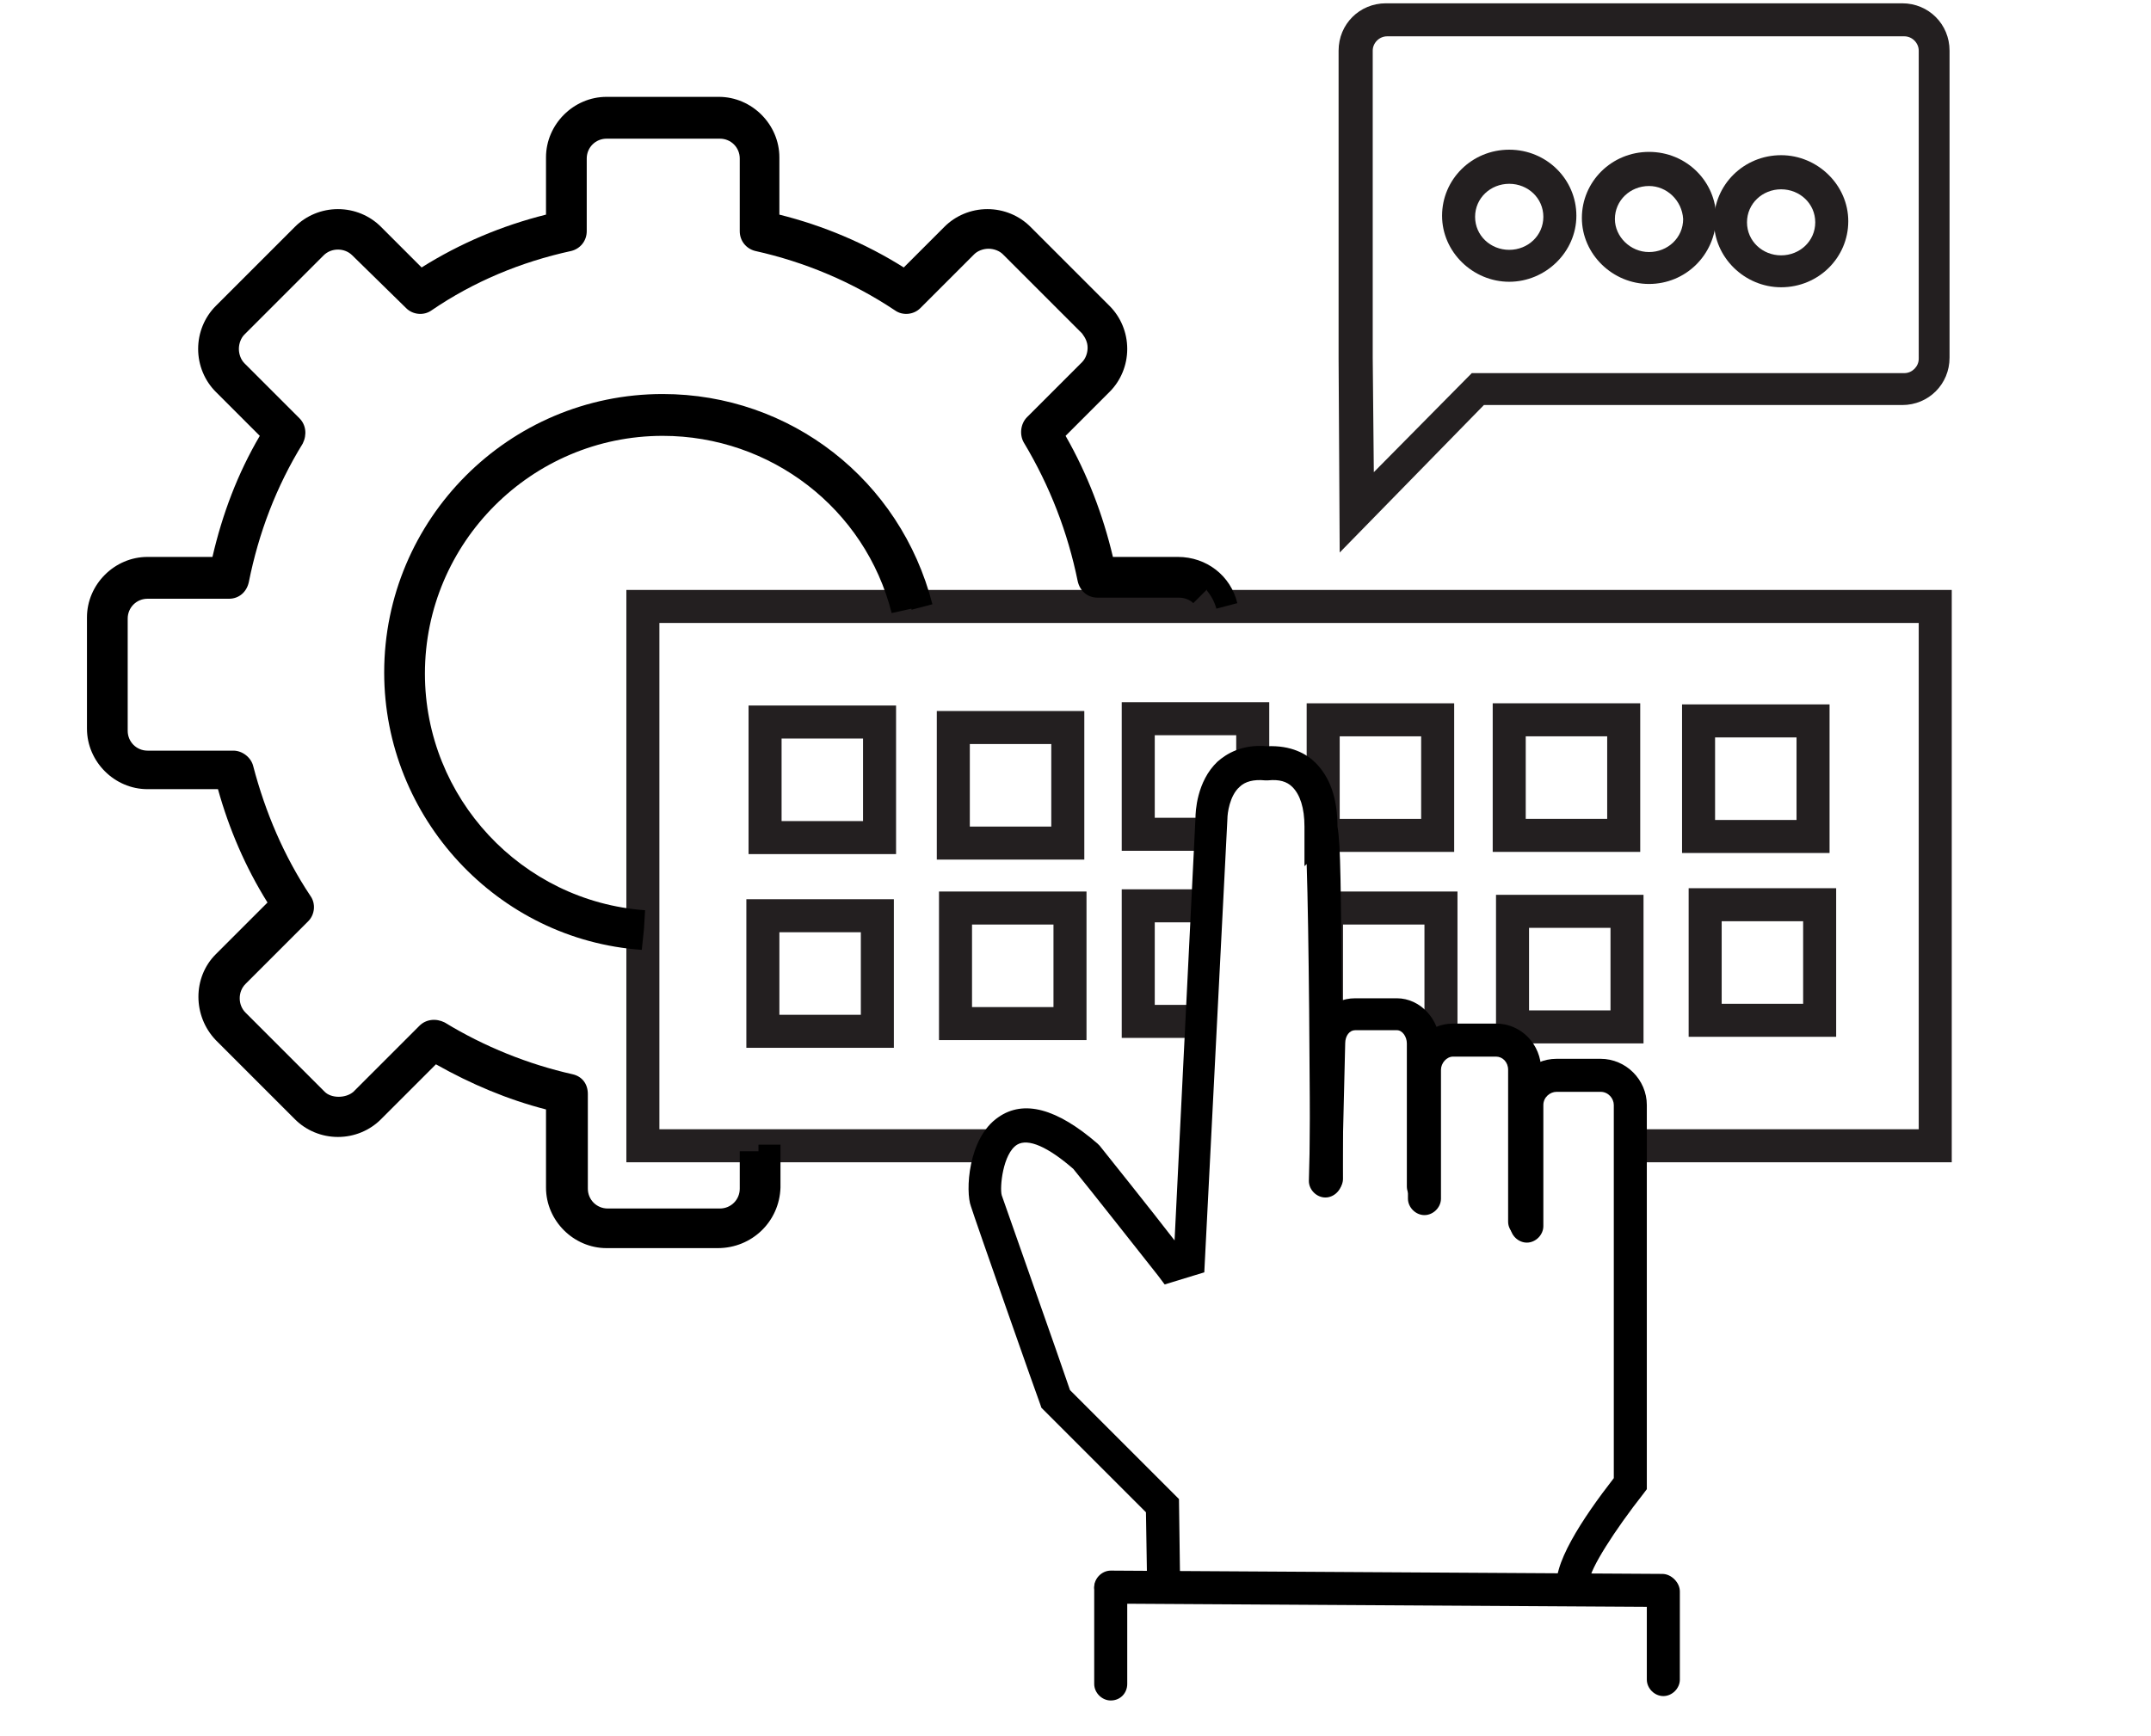
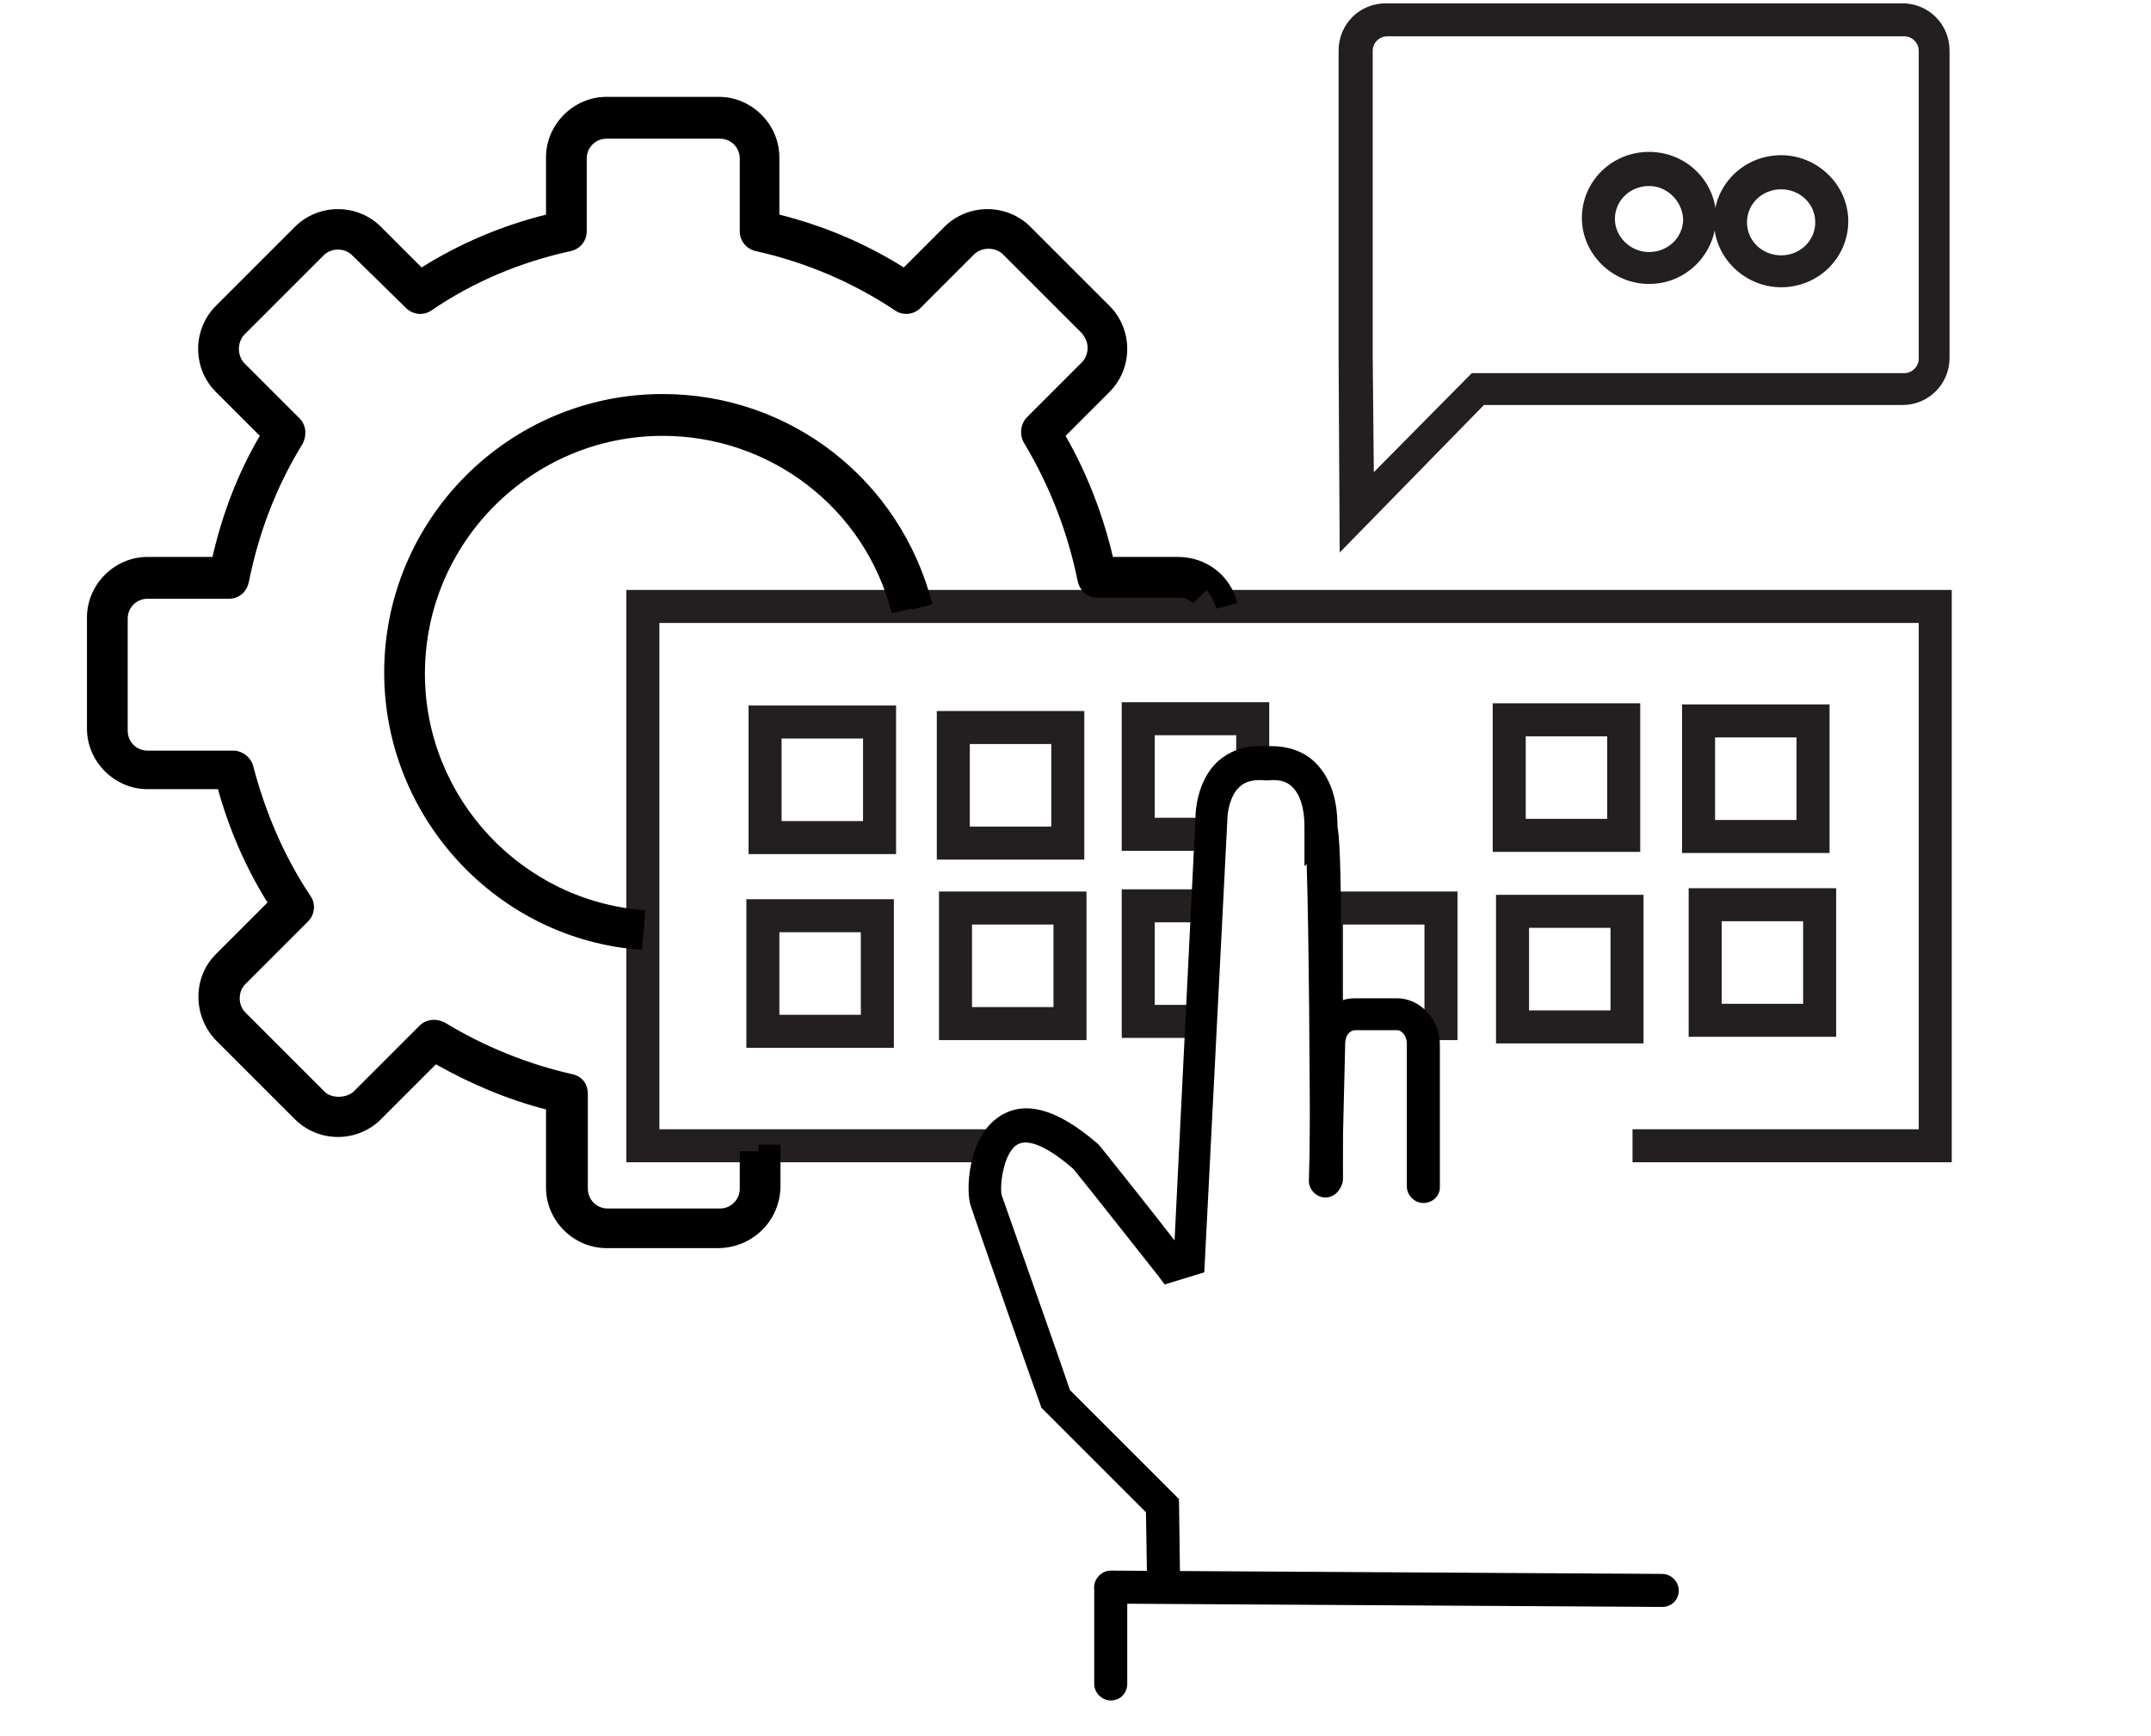
<svg xmlns="http://www.w3.org/2000/svg" version="1.1" id="Layer_1" x="0px" y="0px" viewBox="0 0 195.4 157.7" style="enable-background:new 0 0 195.4 157.7;" xml:space="preserve">
  <style type="text/css">
	.st0{fill:#231F20;}
</style>
  <g>
    <polygon class="st0" points="177.3,105.6 148.3,105.6 148.3,102.6 174.3,102.6 174.3,56.6 59.9,56.6 59.9,102.6 89.9,102.6    89.9,105.6 56.9,105.6 56.9,53.6 177.3,53.6  " />
    <path class="st0" d="M98.5,78.1H85.1V64.6h13.4V78.1z M88.1,75.1h7.4v-7.5h-7.4V75.1z" />
    <path class="st0" d="M81.4,77.6H68V64.1h13.4V77.6z M71,74.6h7.4v-7.5H71V74.6z" />
    <polygon class="st0" points="109.6,77.3 101.9,77.3 101.9,63.8 115.3,63.8 115.3,69.3 112.3,69.3 112.3,66.8 104.9,66.8    104.9,74.3 109.6,74.3  " />
-     <path class="st0" d="M132.1,77.4h-13.4V63.9h13.4V77.4z M121.7,74.4h7.4v-7.5h-7.4V74.4z" />
    <path class="st0" d="M149,77.4h-13.4V63.9H149V77.4z M138.6,74.4h7.4v-7.5h-7.4V74.4z" />
    <path class="st0" d="M166.2,77.5h-13.4V64h13.4V77.5z M155.8,74.5h7.4V67h-7.4V74.5z" />
    <path class="st0" d="M166.8,94.2h-13.4V80.7h13.4V94.2z M156.4,91.2h7.4v-7.5h-7.4V91.2z" />
    <path class="st0" d="M149.3,94.8h-13.4V81.3h13.4V94.8z M138.9,91.8h7.4v-7.5h-7.4V91.8z" />
    <polygon class="st0" points="132.4,94.5 129.8,94.5 129.8,93 129.4,93 129.4,84 122,84 122,92.3 119,92.3 119,81 132.4,81  " />
    <polygon class="st0" points="109,94.3 101.9,94.3 101.9,80.8 109.4,80.8 109.4,83.8 104.9,83.8 104.9,91.3 109,91.3  " />
    <path class="st0" d="M98.7,94.5H85.3V81h13.4V94.5z M88.3,91.5h7.4V84h-7.4V91.5z" />
    <path class="st0" d="M81.2,95.2H67.8V81.7h13.4V95.2z M70.8,92.2h7.4v-7.5h-7.4V92.2z" />
    <path class="st0" d="M121.7,50.2l-0.1-17.6v-28c0-2.4,1.9-4.3,4.3-4.3h46.9c2.4,0,4.3,1.9,4.3,4.3v27.9c0,2.4-1.9,4.3-4.3,4.3h-38   L121.7,50.2z M126,3.3c-0.7,0-1.3,0.6-1.3,1.3v27.9l0.1,10.4l8.9-9h39.3c0.7,0,1.3-0.6,1.3-1.3V4.6c0-0.7-0.6-1.3-1.3-1.3H126z" />
-     <path class="st0" d="M137.1,25.6c-3.3,0-6.1-2.7-6.1-6s2.7-6,6.1-6s6.1,2.7,6.1,6S140.4,25.6,137.1,25.6z M137.1,16.7   c-1.7,0-3.1,1.3-3.1,3s1.4,3,3.1,3s3.1-1.3,3.1-3S138.8,16.7,137.1,16.7z" />
    <path class="st0" d="M149.8,25.8c-3.3,0-6.1-2.7-6.1-6c0-3.3,2.7-6,6.1-6s6.1,2.7,6.1,6C155.8,23.2,153.1,25.8,149.8,25.8z    M149.8,16.9c-1.7,0-3.1,1.3-3.1,3c0,1.6,1.4,3,3.1,3s3.1-1.3,3.1-3C152.8,18.2,151.4,16.9,149.8,16.9z" />
    <path class="st0" d="M161.8,26.1c-3.3,0-6.1-2.7-6.1-6s2.7-6,6.1-6c3.3,0,6.1,2.7,6.1,6S165.2,26.1,161.8,26.1z M161.8,17.2   c-1.7,0-3.1,1.3-3.1,3s1.4,3,3.1,3s3.1-1.3,3.1-3S163.5,17.2,161.8,17.2z" />
    <g>
      <g>
        <path d="M65.2,113.4H55.1c-3,0-5.5-2.5-5.5-5.5v-7.1c-3.5-0.9-6.8-2.3-10-4.1l-5,5c-1,1-2.4,1.6-3.9,1.6h0     c-1.5,0-2.9-0.6-3.9-1.6l-7.2-7.2c-2.1-2.2-2.1-5.7,0-7.8l4.7-4.7c-2-3.2-3.5-6.7-4.5-10.3h-6.4c-3,0-5.5-2.5-5.5-5.5V56.1     c0-3,2.5-5.5,5.5-5.5h5.9c0.9-3.9,2.3-7.6,4.3-11l-4-4c-1-1-1.6-2.4-1.6-3.9c0-1.5,0.6-2.9,1.6-3.9l7.2-7.2c1-1,2.4-1.6,3.9-1.6     c0,0,0,0,0,0c1.5,0,2.9,0.6,3.9,1.6l3.7,3.7c3.5-2.2,7.3-3.8,11.3-4.8v-5.2c0-3,2.5-5.5,5.5-5.5h10.2c3,0,5.5,2.5,5.5,5.5v5.2     c4,1,7.8,2.6,11.3,4.8l3.7-3.7c1-1,2.4-1.6,3.9-1.6c0,0,0,0,0,0c1.5,0,2.9,0.6,3.9,1.6l7.2,7.2c1,1,1.6,2.4,1.6,3.9     c0,1.5-0.6,2.9-1.6,3.9l-4,4c2,3.5,3.4,7.2,4.3,11h5.9c2.6,0,4.8,1.7,5.4,4.2l-1.9,0.5c-0.2-0.7-0.5-1.2-0.9-1.7l-1.2,1.2     c-0.3-0.3-0.8-0.5-1.3-0.5h-7.4c-0.9,0-1.6-0.6-1.8-1.5c-0.9-4.4-2.5-8.6-4.9-12.6c-0.4-0.7-0.3-1.7,0.3-2.3l5-5     c0.3-0.3,0.5-0.8,0.5-1.3c0-0.5-0.2-0.9-0.5-1.3l-7.2-7.2c-0.3-0.3-0.8-0.5-1.3-0.5c0,0,0,0,0,0c-0.5,0-1,0.2-1.3,0.5L83.6,28     c-0.6,0.6-1.6,0.7-2.3,0.2c-3.9-2.6-8.2-4.4-12.7-5.4c-0.8-0.2-1.4-0.9-1.4-1.8v-6.6c0-1-0.8-1.8-1.8-1.8H55.1     c-1,0-1.8,0.8-1.8,1.8V21c0,0.9-0.6,1.6-1.4,1.8c-4.6,1-8.9,2.8-12.7,5.4c-0.7,0.5-1.7,0.4-2.3-0.2L32,23.2     c-0.7-0.7-1.9-0.7-2.6,0l-7.2,7.2c-0.3,0.3-0.5,0.8-0.5,1.3c0,0.5,0.2,1,0.5,1.3l5,5c0.6,0.6,0.7,1.5,0.3,2.3     c-2.4,3.9-4,8.1-4.9,12.6c-0.2,0.9-0.9,1.5-1.8,1.5h-7.4c-1,0-1.8,0.8-1.8,1.8v10.2c0,1,0.8,1.8,1.8,1.8h7.8     c0.8,0,1.6,0.6,1.8,1.4c1.1,4.2,2.8,8.2,5.2,11.8c0.5,0.7,0.4,1.7-0.2,2.3l-5.7,5.7c-0.7,0.7-0.7,1.9,0,2.6l7.2,7.2     c0.6,0.6,1.9,0.6,2.6,0l6-6c0.6-0.6,1.5-0.7,2.3-0.3c3.6,2.2,7.6,3.8,11.6,4.7c0.9,0.2,1.4,0.9,1.4,1.8v8.6c0,1,0.8,1.8,1.8,1.8     h10.2c1,0,1.8-0.8,1.8-1.8v-3.4h1.7V104h2v3.9C70.8,111,68.3,113.4,65.2,113.4z" />
      </g>
      <g>
        <path d="M58.3,86.3c-13.1-0.9-23.4-12-23.4-25.2c0-13.9,11.3-25.3,25.3-25.3c11.6,0,21.6,7.8,24.5,19.1l-1.9,0.5c0,0,0-0.1,0-0.1     L81,55.7C78.6,46.2,70,39.6,60.2,39.6c-11.9,0-21.6,9.7-21.6,21.6c0,11.3,8.8,20.7,20,21.5l-0.1,1.7c0,0,0,0,0,0L58.3,86.3z" />
      </g>
    </g>
    <g>
      <path d="M105.7,145.1c-0.8,0-1.5-0.7-1.5-1.5l-0.1-6.2l-9.5-9.5l-0.1-0.3c-0.1-0.2-6-17-6.3-18c-0.5-1.3-0.3-6.2,2.5-8.1    c2.3-1.6,5.3-0.8,9,2.4l0.2,0.2c0.4,0.5,4.8,6,6.8,8.6l1.9-38.4c0-0.5,0.1-3.3,2-5.1c0.8-0.7,2.2-1.6,4.5-1.4    c2.2-0.1,3.6,0.7,4.4,1.5c1.3,1.3,2,3.2,2,5.8h0c0.3,1.7,0.3,5.7,0.4,16c0.1,8,0.1,16,0.1,16c0,0.8-0.7,1.5-1.5,1.5c0,0,0,0,0,0    c-0.8,0-1.5-0.7-1.5-1.5c0-9-0.1-22.5-0.3-28.6l-0.2,0.2v-3.6c0-1.7-0.4-2.9-1.1-3.6c-0.5-0.5-1.2-0.7-2.2-0.6l-0.2,0l-0.1,0    c-1-0.1-1.8,0.1-2.3,0.6c-0.9,0.8-1.1,2.4-1.1,2.9l-2.1,41.2l-3.6,1.1l-0.6-0.8c0,0-6.7-8.5-7.7-9.7c-2.3-2-4.1-2.8-5.1-2.2    c-1.3,0.8-1.6,3.9-1.4,4.6c0.3,0.9,5.4,15.3,6.2,17.7l9.9,9.9l0.1,7.4C107.2,144.4,106.6,145.1,105.7,145.1    C105.7,145.1,105.7,145.1,105.7,145.1z" />
      <path d="M129.3,109.3c-0.8,0-1.5-0.7-1.5-1.5v-13c0-0.6-0.4-1.2-0.9-1.2h-3.8c-0.5,0-0.9,0.5-0.9,1.2l-0.3,12.5    c0,0.8-0.7,1.5-1.5,1.5c-0.8,0-1.5-0.7-1.5-1.5l0.3-12.5c0-2.3,1.7-4.1,3.9-4.1h3.8c2.1,0,3.9,1.9,3.9,4.2v13    C130.8,108.6,130.2,109.3,129.3,109.3z" />
-       <path d="M138.5,112.5c-0.8,0-1.5-0.7-1.5-1.5V97.2c0-0.7-0.5-1.2-1.1-1.2H132c-0.6,0-1.1,0.6-1.1,1.2v11.7c0,0.8-0.7,1.5-1.5,1.5    s-1.5-0.7-1.5-1.5V97.2c0-2.3,1.8-4.2,4.1-4.2h3.9c2.3,0,4.1,1.9,4.1,4.2V111C140,111.8,139.4,112.5,138.5,112.5z" />
-       <path d="M142.9,145.6c-0.6,0-1.2-0.4-1.4-1c-0.7-2.2,2.3-6.7,5.1-10.3l0-33.9c0-0.6-0.5-1.2-1.2-1.2h-4c-0.6,0-1.2,0.5-1.2,1.2v11    c0,0.8-0.7,1.5-1.5,1.5s-1.5-0.7-1.5-1.5v-11c0-2.3,1.9-4.2,4.2-4.2h4c2.3,0,4.2,1.9,4.2,4.2l0,34.9l-0.3,0.4    c-2.6,3.3-4.9,6.9-4.9,7.9c0.2,0.8-0.2,1.6-1,1.8C143.2,145.6,143,145.6,142.9,145.6z M144.3,143.7    C144.3,143.7,144.3,143.7,144.3,143.7C144.3,143.7,144.3,143.7,144.3,143.7z" />
      <path d="M151,146C151,146,151,146,151,146l-50.1-0.3c-0.8,0-1.5-0.7-1.5-1.5s0.7-1.5,1.5-1.5L151,143c0.8,0,1.5,0.7,1.5,1.5    C152.5,145.4,151.8,146,151,146z" />
      <path d="M100.9,154.5c-0.8,0-1.5-0.7-1.5-1.5v-8.7c0-0.8,0.7-1.5,1.5-1.5s1.5,0.7,1.5,1.5v8.7    C102.4,153.8,101.8,154.5,100.9,154.5z" />
-       <path d="M151.1,154.1c-0.8,0-1.5-0.7-1.5-1.5v-8c0-0.8,0.7-1.5,1.5-1.5s1.5,0.7,1.5,1.5v8C152.6,153.4,151.9,154.1,151.1,154.1z" />
    </g>
  </g>
</svg>